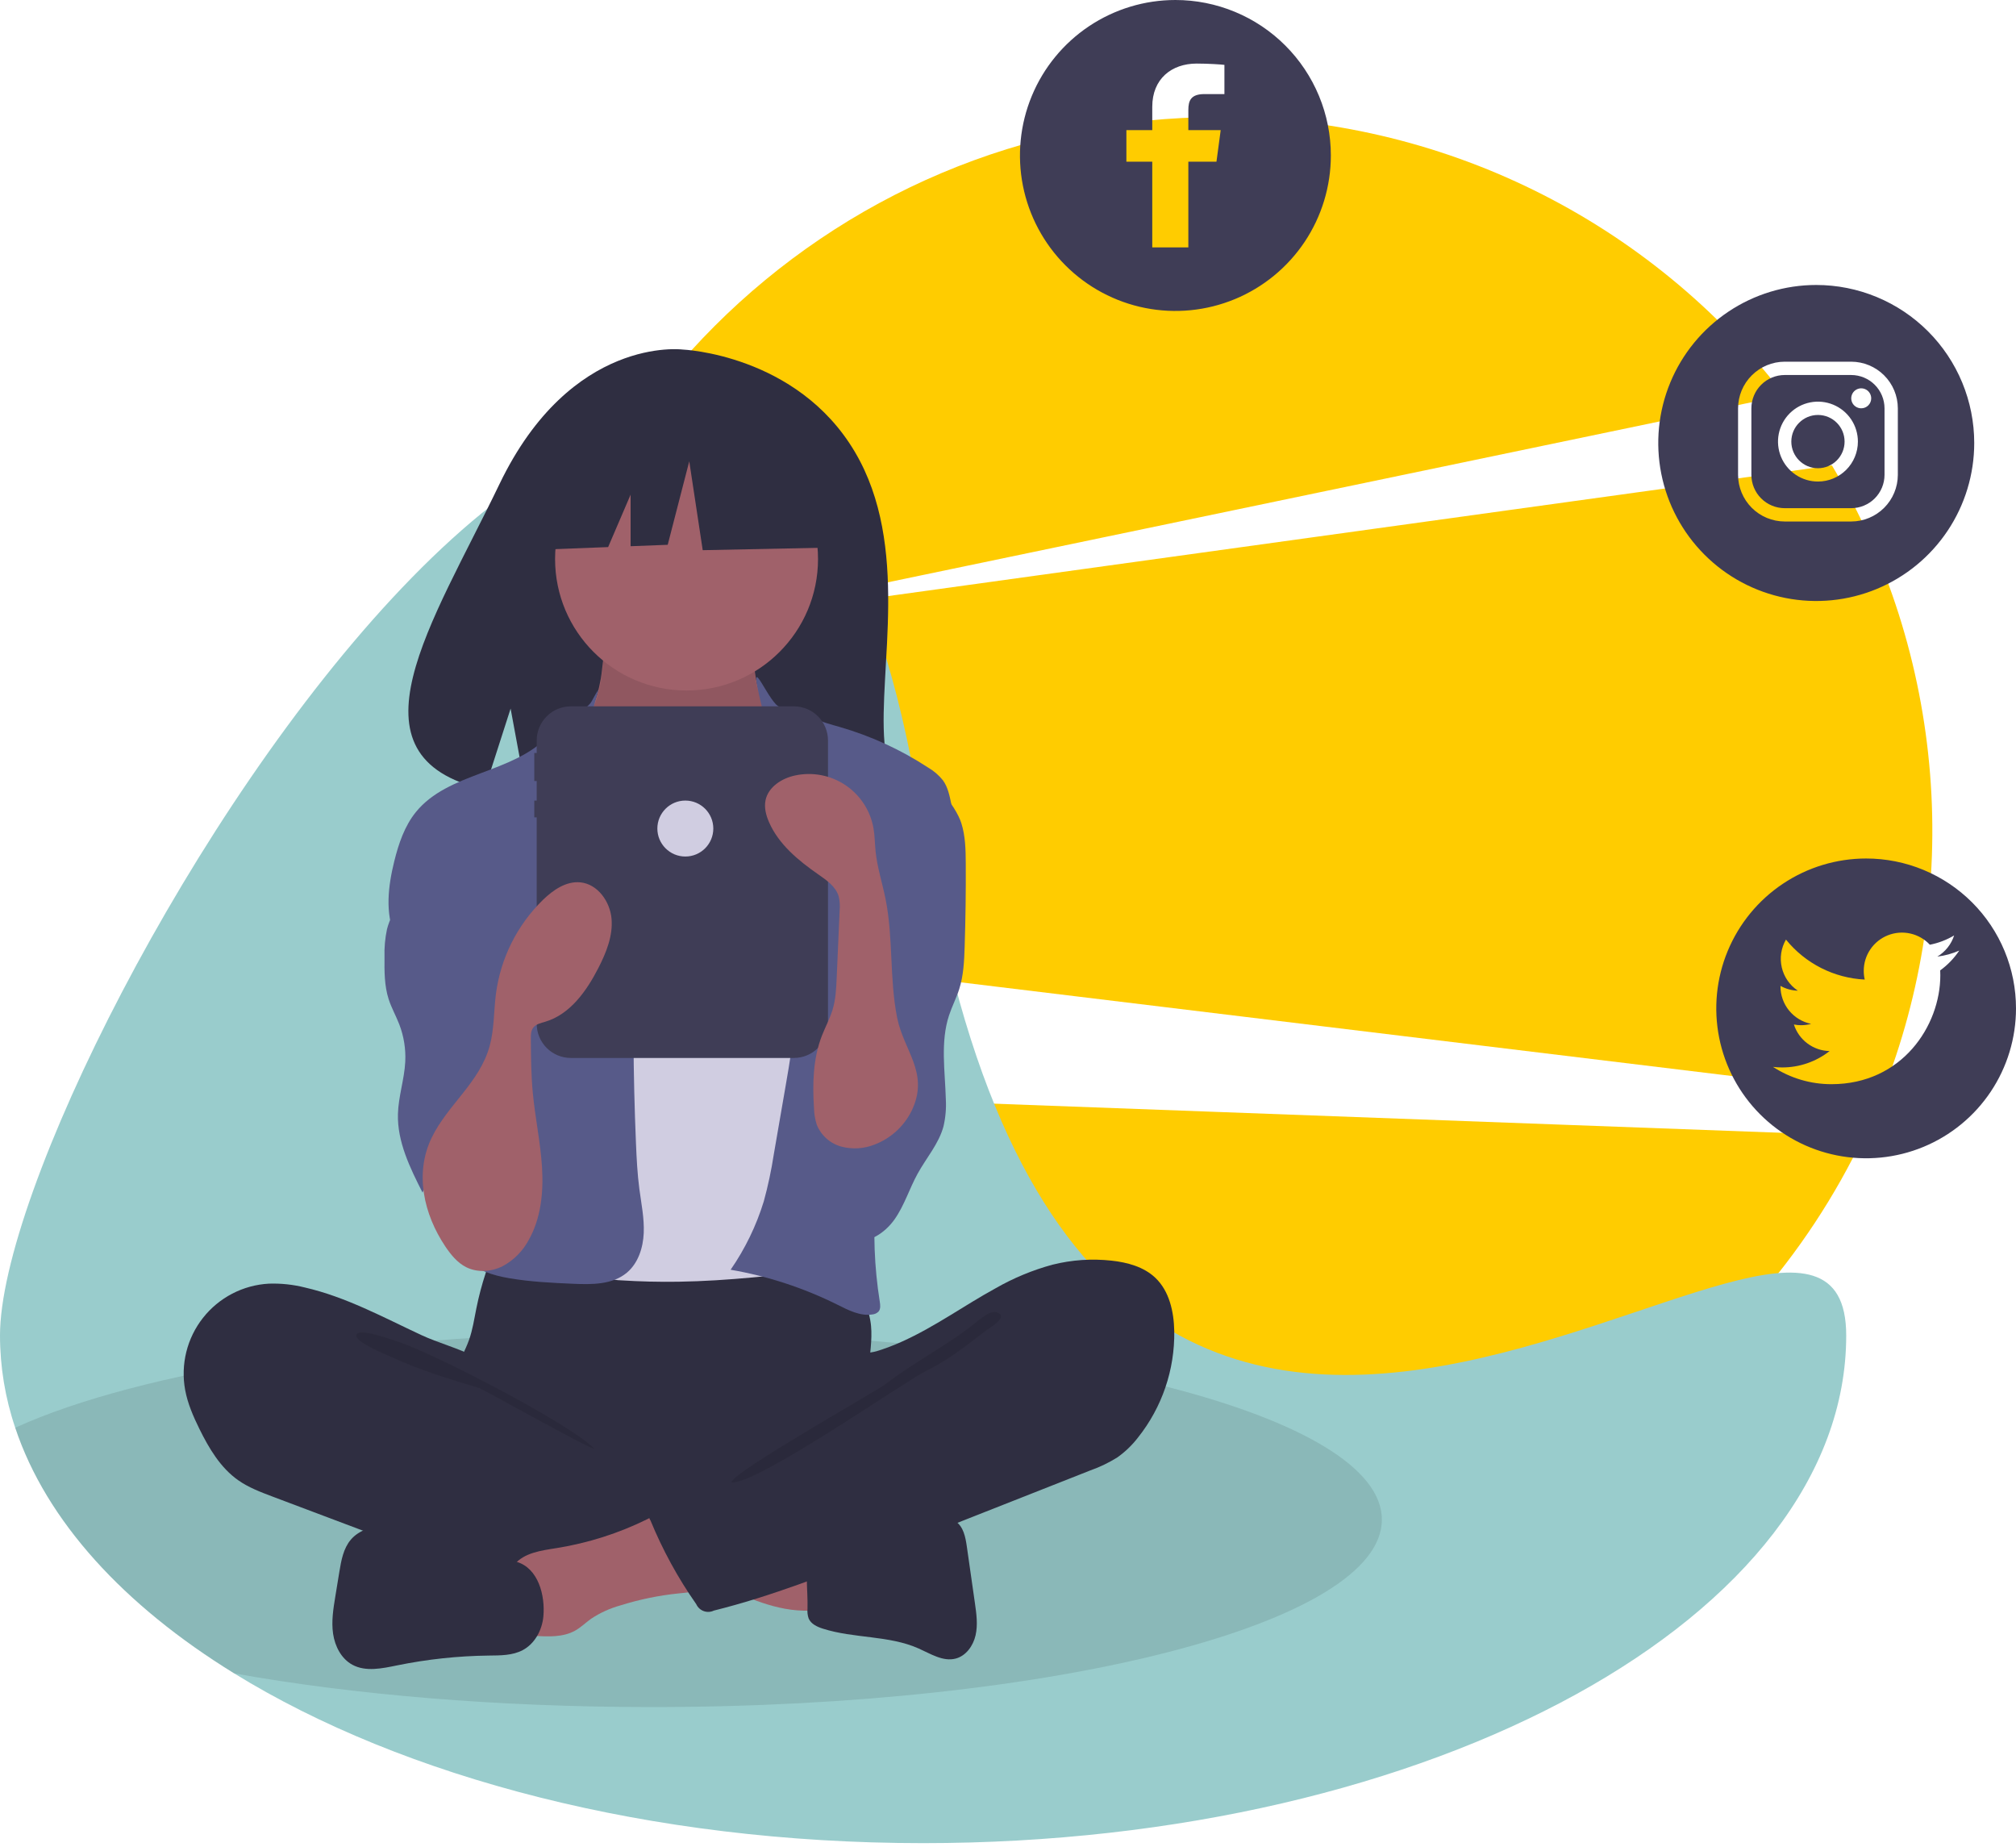
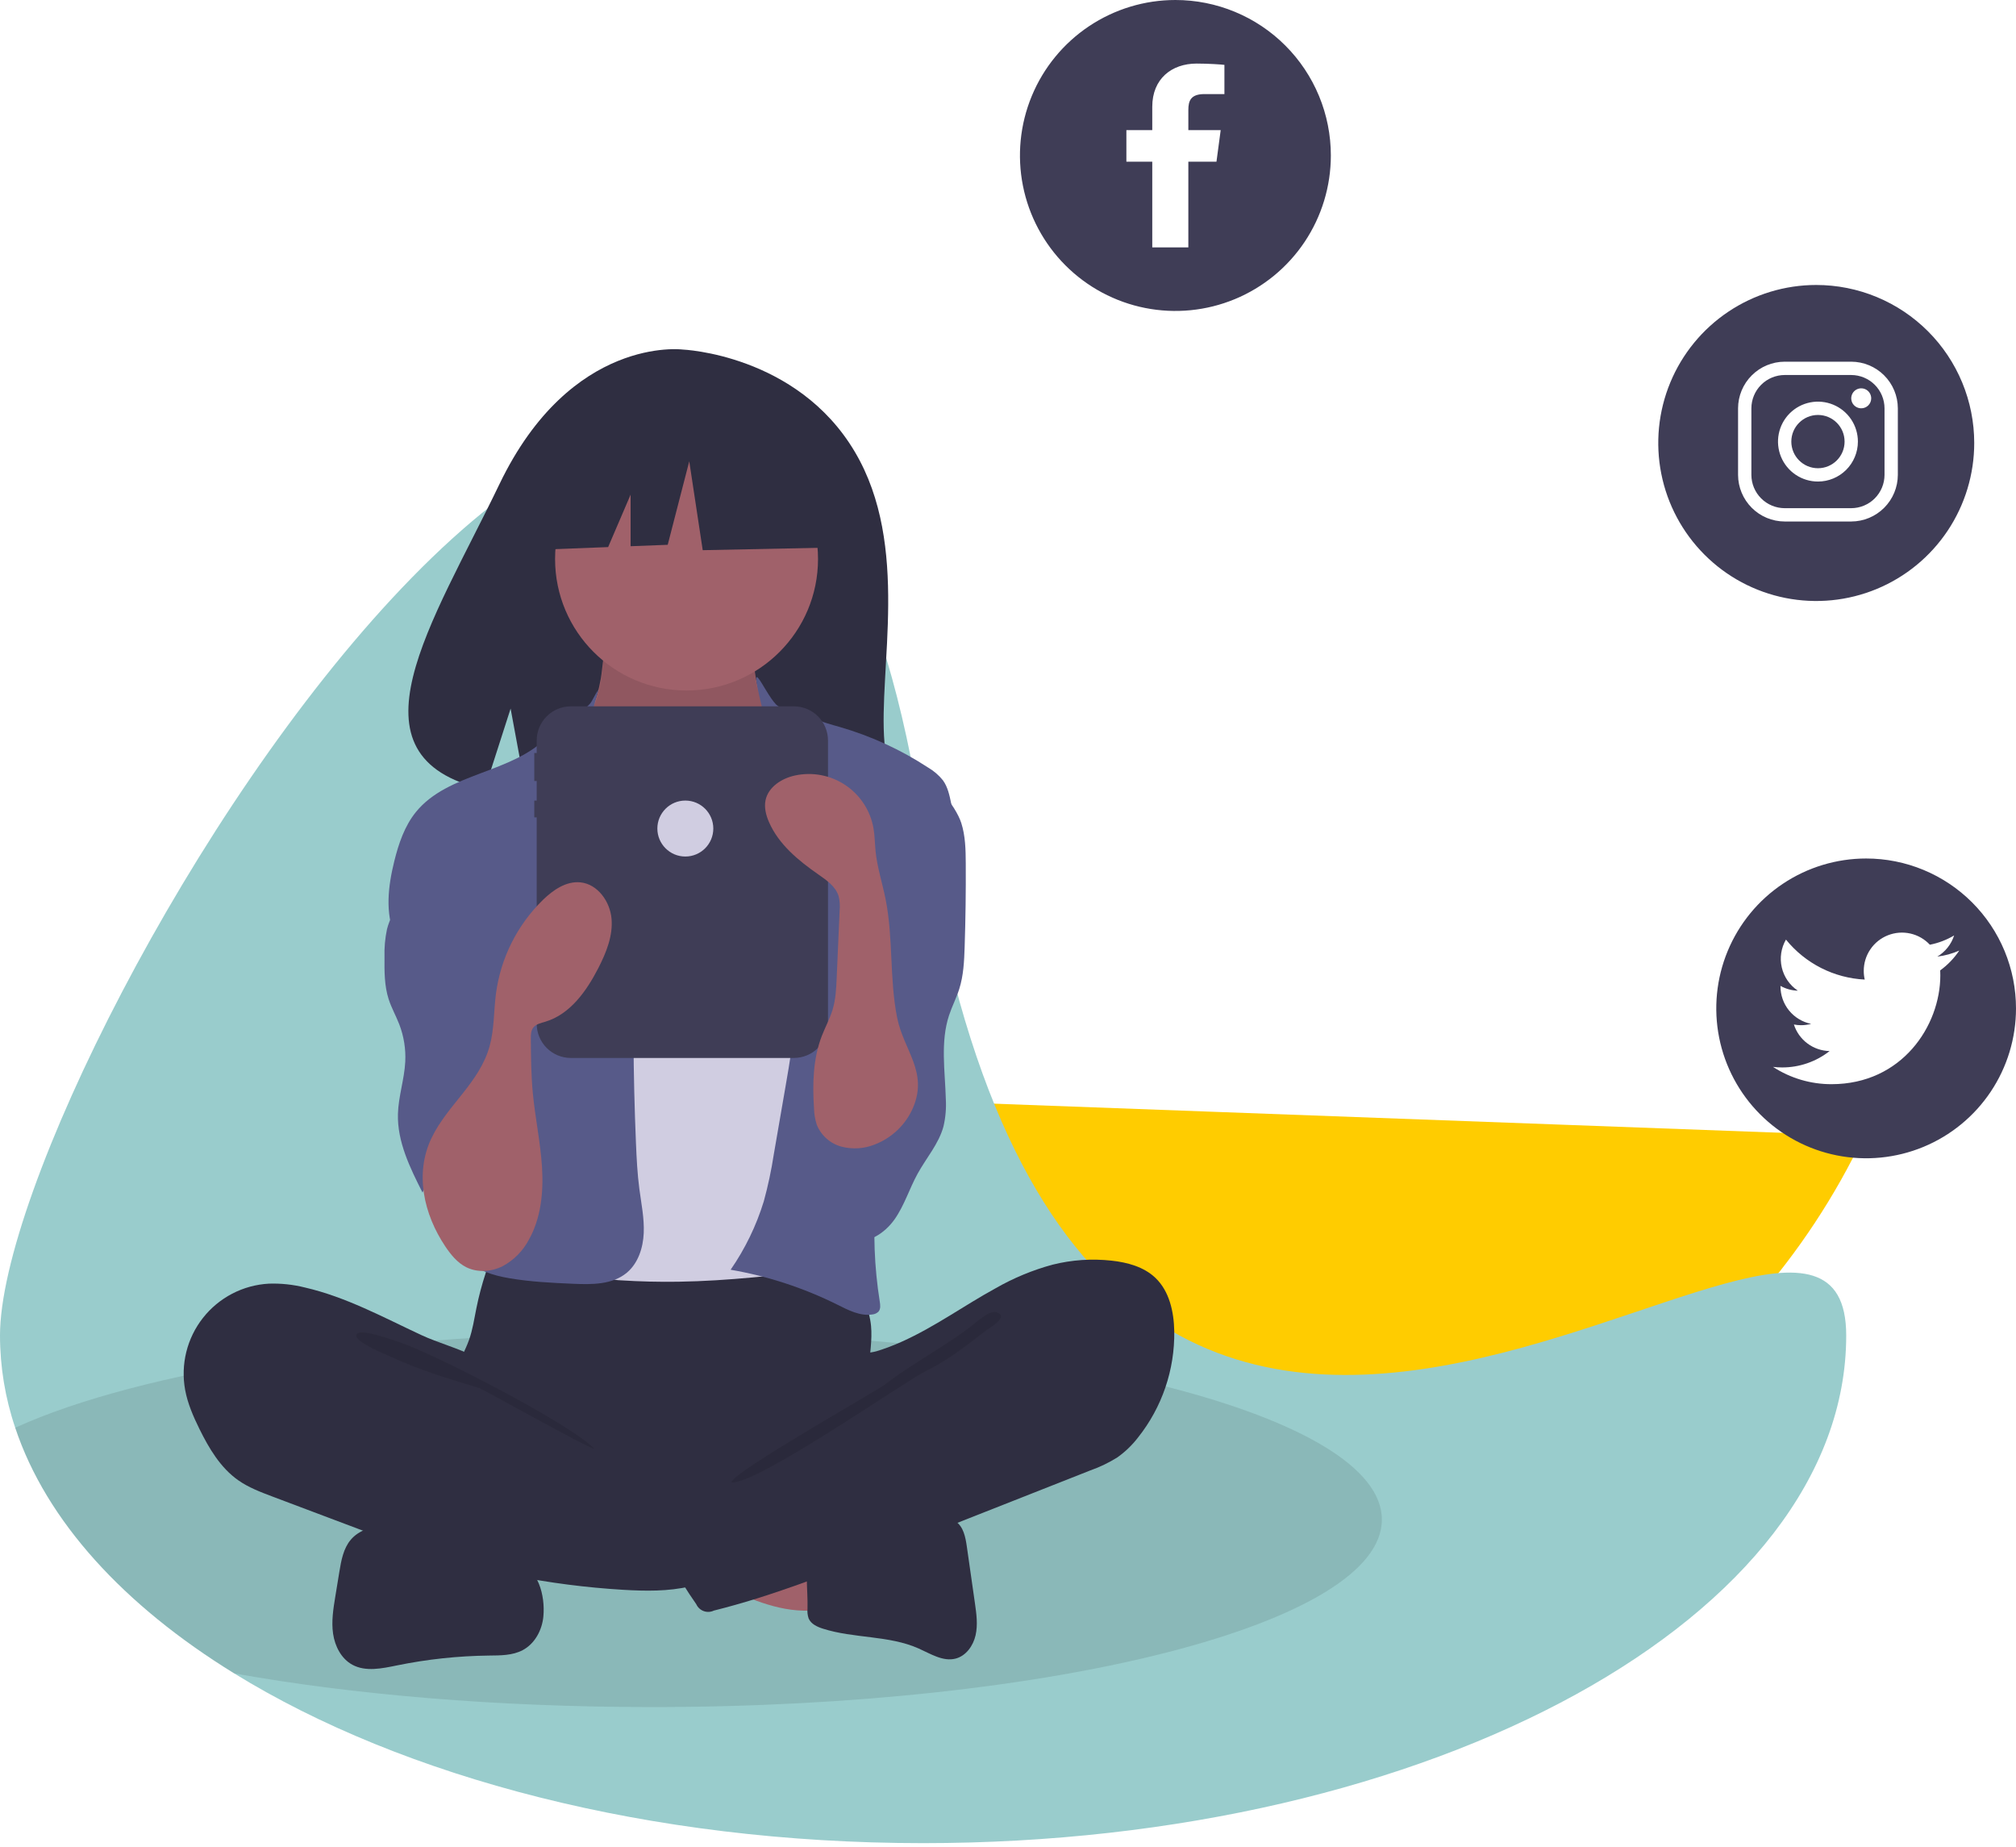
<svg xmlns="http://www.w3.org/2000/svg" width="250" height="229" viewBox="0 0 250 229" fill="none">
  <g clip-path="url(#clip0)">
-     <path d="M233.382 135.669C238.382 123.064 240.422 109.48 239.345 95.962C238.269 82.445 234.104 69.355 227.172 57.7L85.608 77.301L221.271 49.028C213.018 38.282 202.402 29.58 190.245 23.596C178.089 17.611 164.719 14.504 151.169 14.515C102.316 14.515 62.713 54.118 62.713 102.971C62.714 107.008 62.989 111.041 63.536 115.041L233.382 135.669Z" fill="#FFCC00" />
    <path d="M68.625 134.818C81.411 167.934 113.544 191.427 151.169 191.427C186.474 191.427 216.945 170.74 231.131 140.829L68.625 134.818Z" fill="#FFCC00" />
    <path d="M228.945 165.583C228.945 200.345 177.693 228.522 114.473 228.522C80.509 228.522 50 220.391 29.038 207.473C15.36 199.048 5.744 188.582 1.887 177.017C0.642 173.333 0.005 169.472 0 165.583C0 130.825 94.863 -25.964 114.473 102.648C134.082 231.259 228.945 130.825 228.945 165.583Z" fill="#99CCCC" />
    <path opacity="0.1" d="M171.362 188.408C171.362 201.243 130.828 211.65 80.825 211.65C61.566 211.65 43.711 210.106 29.038 207.473C15.36 199.047 5.744 188.582 1.887 177.017C17.41 169.944 46.944 165.167 80.825 165.167C130.828 165.167 171.362 175.574 171.362 188.408Z" fill="black" />
    <path d="M106.01 56.026C98.834 43.902 84.639 43.337 84.639 43.337C84.639 43.337 70.806 41.568 61.932 60.033C53.661 77.243 42.246 93.861 60.095 97.889L63.319 87.855L65.315 98.637C67.856 98.819 70.406 98.863 72.952 98.767C92.066 98.15 110.269 98.948 109.683 92.089C108.903 82.971 112.914 67.691 106.01 56.026Z" fill="#2F2E41" />
    <path d="M59.076 162.2C58.809 163.523 58.613 164.869 58.16 166.14C57.711 167.403 57.018 168.571 56.608 169.846C55.299 173.912 57.113 178.446 60.011 181.584C62.523 184.295 65.766 186.221 69.349 187.129C71.963 187.787 74.681 187.881 77.374 187.973C84.834 188.226 92.484 188.452 99.552 186.055C101.785 185.279 103.942 184.299 105.996 183.128C106.644 182.819 107.215 182.369 107.667 181.811C108.206 181.044 108.275 180.048 108.271 179.111C108.255 175.948 107.614 172.803 107.766 169.644C107.85 167.895 108.178 166.147 108.017 164.402C107.651 160.447 104.51 156.907 100.627 156.073C98.622 155.642 96.542 155.877 94.501 156.073C89.202 156.582 83.881 156.82 78.558 156.786C73.119 156.751 67.714 155.921 62.303 155.835C60.702 155.809 60.734 156.302 60.225 157.851C59.756 159.277 59.372 160.729 59.076 162.2Z" fill="#2F2E41" />
    <path d="M74.51 84.121C74.249 85.49 73.966 86.908 73.144 88.033C72.198 89.327 70.655 90.066 69.637 91.304C68.105 93.168 68.017 95.791 68.011 98.204C68.005 100.426 68.05 102.797 69.29 104.642C70.094 105.84 71.318 106.679 72.514 107.485C77.163 110.618 82.186 113.807 87.79 113.91C90.112 113.953 92.602 113.353 94.13 111.604C94.79 110.782 95.308 109.857 95.665 108.865C97.098 105.333 97.967 101.597 98.239 97.795C98.367 96.006 98.355 94.165 97.749 92.477C97.068 90.578 95.692 89.016 94.782 87.217C93.706 85.076 93.313 82.658 93.655 80.287C93.7 80.12 93.686 79.943 93.615 79.785C93.54 79.701 93.447 79.635 93.342 79.592C93.238 79.55 93.125 79.532 93.012 79.541L81.9 78.741C80.865 78.689 79.834 78.572 78.814 78.388C78.215 78.266 76.633 77.415 76.062 77.642C75.004 78.06 74.727 82.986 74.51 84.121Z" fill="#A0616A" />
    <path opacity="0.1" d="M74.51 84.468C74.249 85.837 73.966 87.255 73.144 88.38C72.198 89.674 70.655 90.413 69.637 91.651C68.105 93.515 68.017 96.138 68.011 98.551C68.005 100.773 68.05 103.144 69.29 104.989C70.094 106.187 71.318 107.026 72.514 107.832C77.163 110.965 82.186 114.154 87.79 114.257C90.112 114.3 92.602 113.7 94.13 111.951C94.79 111.129 95.308 110.204 95.665 109.212C97.098 105.68 97.967 101.944 98.239 98.142C98.367 96.353 98.355 94.512 97.749 92.823C97.068 90.925 95.692 89.363 94.782 87.564C93.706 85.423 93.313 83.005 93.655 80.634C93.7 80.467 93.686 80.29 93.615 80.132C93.54 80.048 93.447 79.982 93.342 79.939C93.238 79.897 93.125 79.879 93.012 79.888L81.9 79.088C80.865 79.036 79.834 78.918 78.814 78.735C78.215 78.613 76.633 77.762 76.062 77.989C75.004 78.407 74.727 83.333 74.51 84.468Z" fill="black" />
    <path d="M85.138 85.611C94.142 85.611 101.441 78.312 101.441 69.308C101.441 60.303 94.142 53.004 85.138 53.004C76.133 53.004 68.834 60.303 68.834 69.308C68.834 78.312 76.133 85.611 85.138 85.611Z" fill="#A0616A" />
    <path d="M76.797 105.824C77.647 106.712 78.547 107.591 79.66 108.112C80.768 108.63 82.016 108.759 83.238 108.793C86.177 108.876 89.363 108.337 91.407 106.224C94.043 103.501 93.956 99.108 96.022 95.931C96.188 95.642 96.415 95.394 96.687 95.203C97.034 95.014 97.425 94.924 97.819 94.942C100.428 94.918 102.701 96.61 104.752 98.222C105.671 98.945 106.612 99.693 107.192 100.708C107.597 101.499 107.875 102.35 108.015 103.228C109.033 108.197 109.362 113.277 109.689 118.338C109.87 121.133 110.051 123.932 110.037 126.733C109.993 135.962 107.848 145.037 105.715 154.016C105.44 155.173 105.064 156.466 104.012 157.02C103.543 157.231 103.039 157.354 102.526 157.383C96.416 158.101 90.293 158.819 84.142 158.914C81.742 158.951 79.342 158.893 76.944 158.739C76.531 158.734 76.122 158.663 75.731 158.528C75.201 158.274 74.746 157.887 74.409 157.405C71.082 153.213 70.886 147.416 70.907 142.064C70.959 128.977 71.427 115.901 72.31 102.836C72.382 101.758 72.398 100.448 71.621 99.6C73.02 101.839 74.967 103.911 76.797 105.824Z" fill="#D0CDE1" />
    <path d="M73.343 86.999C72.793 87.996 68.733 90.471 67.949 91.297C63.57 95.913 55.578 95.739 51.573 100.683C50.164 102.423 49.432 104.608 48.893 106.781C48.132 109.854 47.725 113.205 49.001 116.103C50.228 118.891 52.812 120.819 54.567 123.309C56.493 126.044 57.359 129.364 58.189 132.605C58.802 134.997 59.42 137.449 59.181 139.907C58.91 142.702 57.557 145.261 56.759 147.953C55.96 150.645 55.822 153.852 57.669 155.967C59.025 157.522 61.153 158.138 63.186 158.485C65.782 158.927 68.42 159.053 71.051 159.169C73.376 159.272 75.938 159.292 77.725 157.802C79.135 156.626 79.748 154.717 79.828 152.883C79.907 151.048 79.525 149.23 79.286 147.41C79.038 145.523 78.943 143.619 78.864 141.717C78.506 133.184 78.457 124.646 78.717 116.102C78.771 114.324 78.837 112.524 78.458 110.787C77.959 108.501 76.724 106.458 75.693 104.358C73.648 100.19 72.68 96.141 72.996 91.508C73.308 86.936 75.303 83.452 73.343 86.999Z" fill="#575A89" />
    <path d="M96.238 87.345C97.077 88.207 99.927 88.492 100.993 89.047C101.974 89.557 103.058 89.823 104.12 90.129C108.011 91.252 111.713 92.951 115.102 95.17C115.806 95.582 116.429 96.119 116.939 96.756C117.535 97.586 117.752 98.623 117.955 99.625C118.477 102.213 119.002 104.832 118.885 107.469C118.76 110.269 117.917 112.98 117.08 115.655L113.954 125.648C111.621 133.108 109.273 140.641 108.616 148.429C108.253 152.745 108.415 157.09 109.097 161.368C109.166 161.798 109.224 162.291 108.94 162.621C108.734 162.824 108.463 162.949 108.174 162.973C106.665 163.209 105.205 162.44 103.838 161.759C99.66 159.68 95.202 158.221 90.603 157.428C92.4 154.831 93.787 151.973 94.714 148.954C95.24 147.037 95.655 145.091 95.956 143.126L97.41 134.715C97.943 131.631 98.477 128.539 98.657 125.415C98.767 124.244 98.699 123.062 98.455 121.911C98.177 120.801 97.623 119.784 97.127 118.752C94.73 113.767 93.606 108.078 94.549 102.628C94.962 100.243 95.763 97.855 95.429 95.457C95.108 93.152 95.442 91.361 94.85 89.08C92.422 79.714 94.66 85.724 96.238 87.345Z" fill="#575A89" />
    <path d="M51.532 108.565C50.439 110.832 48.612 112.763 47.991 115.202C47.749 116.342 47.645 117.506 47.682 118.671C47.667 120.426 47.658 122.217 48.197 123.887C48.544 124.963 49.108 125.954 49.515 127.009C50.082 128.482 50.334 130.057 50.256 131.633C50.146 133.817 49.404 135.937 49.347 138.123C49.255 141.56 50.845 144.792 52.397 147.86C52.787 146.893 53.384 146.023 54.146 145.311C54.908 144.599 55.816 144.062 56.807 143.738C57.798 143.413 58.848 143.309 59.884 143.433C60.919 143.557 61.915 143.905 62.802 144.454C63.211 144.076 63.255 143.455 63.271 142.898C63.385 138.91 63.496 134.922 63.602 130.934C63.77 124.766 63.931 118.516 62.512 112.511C61.871 109.8 60.874 107.099 59.047 104.996C58.085 103.889 54.818 100.972 53.239 102.213C52.529 102.771 52.694 104.289 52.582 105.058C52.412 106.274 52.058 107.456 51.532 108.565Z" fill="#575A89" />
    <path d="M119.204 102.031C119.721 103.64 119.752 105.36 119.762 107.05C119.783 110.497 119.737 113.944 119.625 117.391C119.567 119.155 119.488 120.944 118.953 122.626C118.6 123.736 118.056 124.776 117.691 125.882C116.599 129.196 117.196 132.79 117.29 136.278C117.356 137.407 117.259 138.539 117.004 139.641C116.427 141.803 114.879 143.55 113.798 145.509C112.771 147.37 112.152 149.456 110.926 151.191C109.699 152.927 107.577 154.303 105.52 153.77C103.961 153.366 102.853 151.986 102.087 150.57C100.415 147.456 99.844 143.869 100.464 140.39C101.234 136.156 103.72 132.401 104.617 128.193C105.848 122.414 103.977 116.451 104.033 110.543C104.007 109.617 104.133 108.693 104.404 107.807C104.875 106.458 105.885 105.38 106.818 104.297C107.985 102.945 109.068 101.523 110.063 100.04C110.731 99.043 111.638 96.48 112.823 96.267C115.468 95.791 118.548 99.988 119.204 102.031Z" fill="#575A89" />
    <path d="M37.808 159.63C36.346 159.263 34.839 159.102 33.332 159.154C31.748 159.242 30.202 159.665 28.795 160.397C27.388 161.129 26.152 162.151 25.171 163.397C24.19 164.643 23.485 166.084 23.104 167.623C22.723 169.162 22.673 170.765 22.959 172.325C23.271 174.023 23.97 175.624 24.733 177.172C25.92 179.581 27.344 181.985 29.542 183.529C30.828 184.432 32.315 184.995 33.786 185.549L45.361 189.91C47.064 190.551 48.767 191.193 50.486 191.788C59.126 194.774 68.133 196.565 77.258 197.11C80.038 197.275 82.859 197.321 85.571 196.689C86.214 196.538 86.9 196.315 87.273 195.769C87.494 195.385 87.624 194.955 87.653 194.513L88.365 189.526C88.466 188.824 88.562 188.085 88.305 187.424C87.979 186.586 87.161 186.059 86.381 185.611C78.771 181.24 69.886 178.829 63.48 172.83C61.972 171.418 60.711 169.18 58.879 168.22C56.801 167.133 54.354 166.512 52.207 165.509C47.512 163.318 42.897 160.8 37.808 159.63Z" fill="#2F2E41" />
    <path opacity="0.1" d="M49.364 166.353C53.456 167.635 70.729 176.516 73.69 179.618C73.293 179.761 59.828 172.214 59.424 172.093C55.752 170.991 52.058 169.881 48.571 168.268C47.869 167.944 44.012 166.419 44.187 165.533C44.384 164.534 48.638 166.125 49.364 166.353Z" fill="black" />
    <path d="M100.406 199.696C100.639 199.713 100.869 199.645 101.055 199.505C101.137 199.4 101.197 199.28 101.231 199.152C101.266 199.024 101.275 198.89 101.258 198.759C101.251 196.494 101.245 194.23 101.239 191.965C99.285 191.035 97.1 190.736 94.955 190.45L84.948 189.112C85.178 189.143 83.383 193.422 83.659 193.994C84.144 195.001 87.85 195.893 88.896 196.368C92.532 198.021 96.311 199.838 100.406 199.696Z" fill="#A0616A" />
-     <path d="M69.009 191.942C67.12 192.243 65.011 192.509 63.787 193.98C62.235 195.845 62.896 198.626 63.636 200.936C63.746 201.404 63.967 201.838 64.28 202.202C64.785 202.7 65.559 202.773 66.267 202.818C67.99 202.927 69.824 203.013 71.33 202.168C72.043 201.767 72.632 201.182 73.296 200.706C74.406 199.967 75.627 199.409 76.912 199.053C79.275 198.31 81.706 197.808 84.17 197.557C85.136 197.458 86.121 197.395 87.029 197.053C87.938 196.711 88.779 196.032 89.043 195.098C89.391 193.864 88.674 192.605 87.986 191.522C87.129 190.174 86.221 188.753 84.942 187.761C83.078 186.312 82.155 187.424 80.277 188.351C76.722 190.106 72.924 191.316 69.009 191.942Z" fill="#A0616A" />
    <path d="M64.071 193.644L52.074 190.098C50.615 189.667 49.131 189.232 47.609 189.233C46.088 189.234 44.496 189.733 43.509 190.891C42.579 191.983 42.313 193.475 42.081 194.891L41.585 197.919C41.333 199.457 41.08 201.026 41.307 202.569C41.534 204.111 42.321 205.653 43.69 206.4C45.35 207.305 47.385 206.863 49.238 206.484C52.981 205.719 56.788 205.311 60.607 205.265C62.043 205.248 63.55 205.266 64.818 204.593C66.327 203.794 67.229 202.104 67.384 200.403C67.62 197.817 66.758 194.438 64.071 193.644Z" fill="#2F2E41" />
    <path d="M105.122 190.554C106.678 190.281 108.05 189.397 109.541 188.876C111.638 188.141 113.911 188.141 116.134 188.149C116.95 188.152 117.819 188.171 118.498 188.623C119.477 189.275 119.728 190.579 119.894 191.743C120.229 194.085 120.564 196.426 120.898 198.767C121.087 200.089 121.275 201.445 120.98 202.747C120.686 204.049 119.799 205.303 118.507 205.639C116.938 206.047 115.4 205.045 113.919 204.387C110.217 202.741 105.913 203.162 102.053 201.932C101.336 201.704 100.569 201.355 100.277 200.662C100.145 200.272 100.097 199.858 100.138 199.448C100.205 197.19 99.728 194.107 100.408 191.949C101.019 190.009 103.386 190.554 105.122 190.554Z" fill="#2F2E41" />
    <path d="M130.511 156.803C132.909 156.202 135.394 156.032 137.85 156.301C139.812 156.518 141.834 157.064 143.266 158.422C145.01 160.074 145.57 162.631 145.617 165.033C145.693 169.817 144.107 174.48 141.127 178.224C140.4 179.171 139.535 180.004 138.561 180.695C137.51 181.352 136.39 181.892 135.221 182.304L109.299 192.528C102.48 195.218 95.636 197.916 88.523 199.689C88.329 199.783 88.117 199.837 87.902 199.848C87.686 199.859 87.47 199.827 87.267 199.753C87.064 199.68 86.878 199.566 86.719 199.419C86.561 199.273 86.433 199.096 86.344 198.899C84.073 195.655 82.168 192.169 80.663 188.506C80.592 188.419 80.542 188.316 80.519 188.206C80.496 188.096 80.5 187.982 80.531 187.874C80.561 187.765 80.617 187.666 80.694 187.584C80.771 187.502 80.866 187.44 80.972 187.402L99.307 176.867C100.621 176.113 101.949 175.347 103.039 174.296C103.832 173.528 104.48 172.625 104.955 171.629C105.335 170.835 105.371 168.962 105.856 168.375C106.331 167.801 107.957 167.755 108.708 167.529C109.767 167.204 110.804 166.812 111.813 166.355C115.915 164.52 119.567 161.854 123.498 159.706C125.704 158.445 128.06 157.47 130.511 156.803Z" fill="#2F2E41" />
    <path opacity="0.1" d="M120.117 164.67C116.967 167.036 112.888 169.211 109.766 171.639C108.701 172.468 90.939 182.454 90.688 183.78C93.6 184.271 112.154 171.291 114.809 169.996C117.463 168.701 119.816 166.874 122.148 165.061C122.742 164.599 125.261 163.21 123.555 162.694C122.594 162.403 120.827 164.197 120.117 164.67Z" fill="black" />
    <path d="M98.443 87.575H70.792C69.668 87.575 68.591 88.021 67.796 88.815C67.002 89.61 66.556 90.687 66.556 91.811V93.362H66.255V96.83H66.556V99.259H66.255V101.34H66.556V126.935C66.556 128.059 67.002 129.136 67.796 129.93C68.591 130.725 69.668 131.171 70.792 131.171H98.443C99.566 131.171 100.643 130.725 101.438 129.93C102.232 129.136 102.678 128.059 102.678 126.935V91.811C102.678 90.687 102.232 89.61 101.438 88.815C100.643 88.021 99.566 87.575 98.443 87.575Z" fill="#3F3D56" />
    <path d="M102.837 54.857L88.813 47.511L69.445 50.516L65.439 68.214L75.413 67.83L78.2 61.328V67.723L82.802 67.546L85.474 57.194L87.143 68.214L103.505 67.88L102.837 54.857Z" fill="#2F2E41" />
    <path d="M55.201 154.511C55.894 155.545 56.706 156.557 57.819 157.115C59.209 157.812 60.926 157.688 62.319 156.995C63.699 156.254 64.829 155.121 65.566 153.738C67.09 151.047 67.406 147.826 67.216 144.739C67.026 141.652 66.367 138.612 66.075 135.532C65.863 133.294 65.845 131.042 65.828 128.794C65.825 128.321 65.832 127.812 66.112 127.431C66.449 126.97 67.067 126.843 67.615 126.68C70.691 125.766 72.733 122.883 74.197 120.027C75.174 118.12 76.024 116.036 75.836 113.901C75.647 111.767 74.113 109.617 71.981 109.399C70.224 109.219 68.601 110.336 67.334 111.566C64.135 114.689 62.08 118.797 61.498 123.228C61.22 125.399 61.299 127.628 60.709 129.735C59.449 134.234 55.505 136.992 53.54 141.04C51.374 145.5 52.57 150.564 55.201 154.511Z" fill="#A0616A" />
    <path d="M113.232 137.324C112.784 138.367 112.131 139.31 111.312 140.097C110.493 140.884 109.525 141.499 108.465 141.905C107.147 142.435 105.693 142.524 104.32 142.159C103.639 141.97 103.011 141.627 102.484 141.156C101.958 140.685 101.547 140.099 101.284 139.443C101.074 138.783 100.959 138.096 100.942 137.403C100.744 134.37 100.821 131.243 101.923 128.41C102.348 127.317 102.921 126.281 103.256 125.157C103.639 123.876 103.7 122.523 103.758 121.187L104.121 112.91C104.18 112.309 104.139 111.702 103.998 111.115C103.636 109.917 102.517 109.139 101.49 108.425C99.009 106.7 96.558 104.687 95.356 101.915C94.988 101.067 94.746 100.124 94.932 99.218C95.271 97.575 96.93 96.511 98.57 96.152C99.642 95.918 100.751 95.903 101.83 96.108C102.909 96.314 103.935 96.735 104.846 97.348C105.757 97.96 106.535 98.751 107.133 99.672C107.731 100.594 108.135 101.626 108.323 102.708C108.486 103.642 108.483 104.597 108.578 105.54C108.78 107.541 109.415 109.47 109.812 111.441C110.791 116.298 110.284 121.318 111.252 126.173C112.061 130.233 115.113 132.882 113.232 137.324Z" fill="#A0616A" />
    <path d="M84.987 106.196C86.903 106.196 88.456 104.643 88.456 102.727C88.456 100.812 86.903 99.258 84.987 99.258C83.071 99.258 81.518 100.812 81.518 102.727C81.518 104.643 83.071 106.196 84.987 106.196Z" fill="#D0CDE1" />
    <path d="M231.416 106.441C227.741 106.441 224.148 107.531 221.092 109.573C218.036 111.615 215.654 114.518 214.247 117.913C212.84 121.309 212.472 125.046 213.189 128.651C213.907 132.256 215.676 135.567 218.275 138.166C220.874 140.765 224.186 142.535 227.791 143.252C231.396 143.969 235.132 143.601 238.528 142.194C241.924 140.788 244.826 138.406 246.868 135.35C248.91 132.294 250 128.701 250 125.025C250 122.585 249.519 120.168 248.585 117.913C247.652 115.659 246.283 113.61 244.557 111.884C242.831 110.159 240.783 108.79 238.528 107.856C236.273 106.922 233.857 106.441 231.416 106.441ZM240.601 120.312C240.61 120.513 240.615 120.718 240.615 120.924C240.615 127.193 235.848 134.422 227.121 134.422C224.547 134.428 222.026 133.683 219.868 132.279C220.243 132.324 220.621 132.347 220.999 132.347C223.134 132.351 225.208 131.635 226.886 130.316C225.897 130.297 224.938 129.97 224.144 129.379C223.349 128.789 222.76 127.964 222.457 127.022C222.75 127.081 223.049 127.111 223.348 127.11C223.769 127.11 224.189 127.054 224.596 126.944C223.523 126.727 222.558 126.145 221.864 125.298C221.171 124.45 220.793 123.389 220.793 122.294V122.235C221.452 122.606 222.191 122.809 222.946 122.828C221.941 122.158 221.229 121.129 220.956 119.953C220.682 118.776 220.867 117.539 221.473 116.494C222.662 117.961 224.146 119.16 225.829 120.015C227.513 120.869 229.357 121.359 231.242 121.452C231.159 121.098 231.118 120.735 231.12 120.371C231.119 119.42 231.404 118.49 231.939 117.704C232.473 116.917 233.232 116.309 234.116 115.96C235.001 115.61 235.97 115.535 236.898 115.744C237.825 115.952 238.669 116.436 239.318 117.131C240.38 116.923 241.398 116.534 242.328 115.98C241.975 117.079 241.234 118.011 240.243 118.604C241.182 118.49 242.099 118.238 242.965 117.855C242.329 118.808 241.528 119.64 240.601 120.312Z" fill="#3F3D56" />
    <path d="M225.441 58.053C227.264 58.053 228.743 56.575 228.743 54.751C228.743 52.927 227.264 51.449 225.441 51.449C223.617 51.449 222.138 52.927 222.138 54.751C222.138 56.575 223.617 58.053 225.441 58.053Z" fill="#3F3D56" />
    <path d="M229.568 46.495H221.313C220.219 46.499 219.171 46.934 218.398 47.708C217.624 48.481 217.188 49.529 217.185 50.623V58.879C217.188 59.972 217.624 61.021 218.398 61.794C219.171 62.567 220.219 63.003 221.313 63.007H229.568C230.662 63.003 231.71 62.567 232.484 61.794C233.257 61.02 233.693 59.972 233.696 58.879V50.623C233.693 49.529 233.257 48.481 232.484 47.708C231.71 46.934 230.662 46.499 229.568 46.495H229.568ZM225.441 59.704C224.461 59.704 223.503 59.414 222.689 58.87C221.874 58.325 221.239 57.552 220.864 56.647C220.489 55.741 220.391 54.745 220.582 53.785C220.774 52.824 221.245 51.941 221.938 51.248C222.631 50.556 223.513 50.084 224.474 49.893C225.435 49.702 226.431 49.8 227.336 50.175C228.241 50.55 229.015 51.184 229.559 51.999C230.103 52.814 230.394 53.771 230.394 54.751C230.394 56.065 229.872 57.324 228.943 58.253C228.014 59.182 226.754 59.704 225.441 59.704ZM230.807 50.623C230.562 50.623 230.322 50.55 230.119 50.414C229.915 50.278 229.756 50.085 229.663 49.859C229.569 49.632 229.544 49.383 229.592 49.143C229.64 48.903 229.758 48.682 229.931 48.509C230.104 48.336 230.325 48.218 230.565 48.17C230.805 48.123 231.054 48.147 231.281 48.241C231.507 48.334 231.7 48.493 231.836 48.697C231.972 48.901 232.045 49.14 232.045 49.385C232.045 49.548 232.014 49.709 231.952 49.859C231.89 50.01 231.798 50.146 231.683 50.261C231.568 50.376 231.432 50.468 231.281 50.53C231.131 50.592 230.969 50.624 230.807 50.623V50.623Z" fill="#3F3D56" />
    <path d="M225.229 35.333C221.354 35.333 217.566 36.482 214.344 38.635C211.123 40.788 208.612 43.847 207.129 47.427C205.646 51.007 205.258 54.946 206.014 58.746C206.77 62.547 208.636 66.037 211.376 68.777C214.115 71.517 217.606 73.383 221.407 74.139C225.207 74.895 229.146 74.507 232.726 73.024C236.306 71.541 239.366 69.03 241.518 65.809C243.671 62.587 244.82 58.799 244.82 54.924C244.82 52.352 244.313 49.804 243.329 47.427C242.344 45.05 240.901 42.89 239.082 41.071C237.263 39.252 235.103 37.809 232.726 36.824C230.349 35.84 227.801 35.333 225.229 35.333ZM235.347 58.879C235.343 60.41 234.733 61.877 233.65 62.96C232.567 64.043 231.1 64.653 229.568 64.657H221.313C219.782 64.653 218.314 64.043 217.232 62.96C216.149 61.877 215.538 60.41 215.534 58.879V50.623C215.538 49.092 216.149 47.624 217.232 46.542C218.314 45.459 219.782 44.849 221.313 44.844H229.568C231.1 44.849 232.567 45.459 233.65 46.542C234.733 47.624 235.343 49.092 235.347 50.623L235.347 58.879Z" fill="#3F3D56" />
    <path d="M145.76 0C141.947 0 138.22 1.131 135.05 3.249C131.88 5.367 129.409 8.377 127.95 11.9C126.491 15.422 126.109 19.298 126.853 23.038C127.597 26.777 129.433 30.212 132.129 32.907C134.825 35.603 138.26 37.439 141.999 38.183C145.738 38.927 149.614 38.545 153.136 37.086C156.659 35.627 159.669 33.156 161.788 29.986C163.906 26.816 165.036 23.089 165.036 19.277C165.036 16.745 164.538 14.239 163.569 11.9C162.6 9.561 161.18 7.436 159.39 5.646C157.6 3.856 155.475 2.436 153.136 1.467C150.798 0.499 148.291 0 145.76 0ZM151.838 11.664H149.37C147.685 11.664 147.364 12.461 147.364 13.636V16.131H151.376L150.852 20.046H147.364V30.671H142.89V20.046H139.681V16.131H142.89V13.237C142.89 9.77 145.295 7.882 148.392 7.882C149.873 7.882 151.467 7.994 151.838 8.043L151.838 11.664Z" fill="#3F3D56" />
  </g>
  <defs>
    <clipPath id="clip0">
      <rect width="250" height="228.523" fill="white" />
    </clipPath>
  </defs>
</svg>